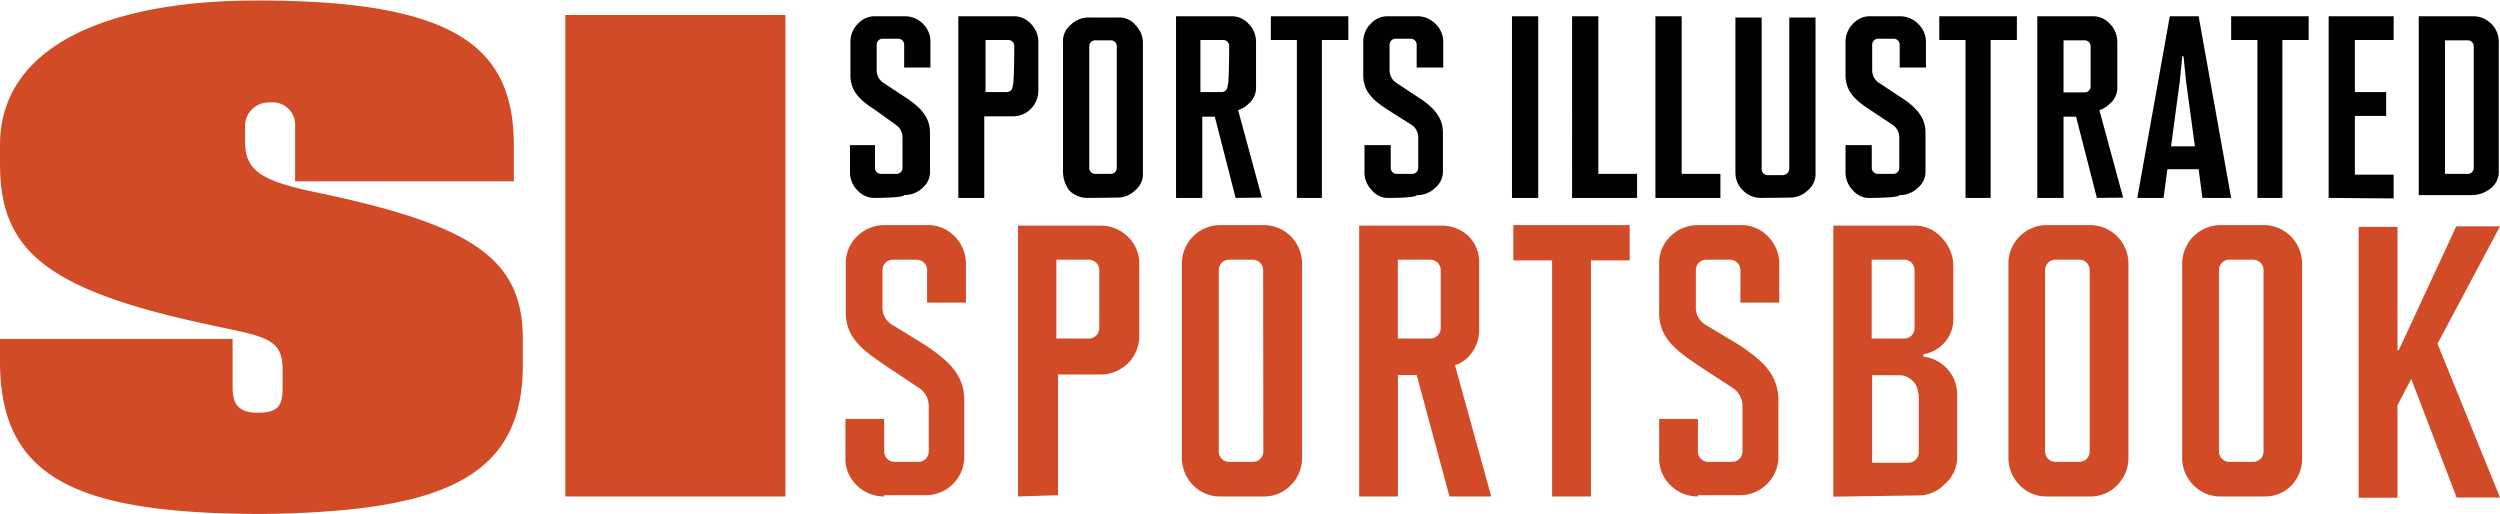
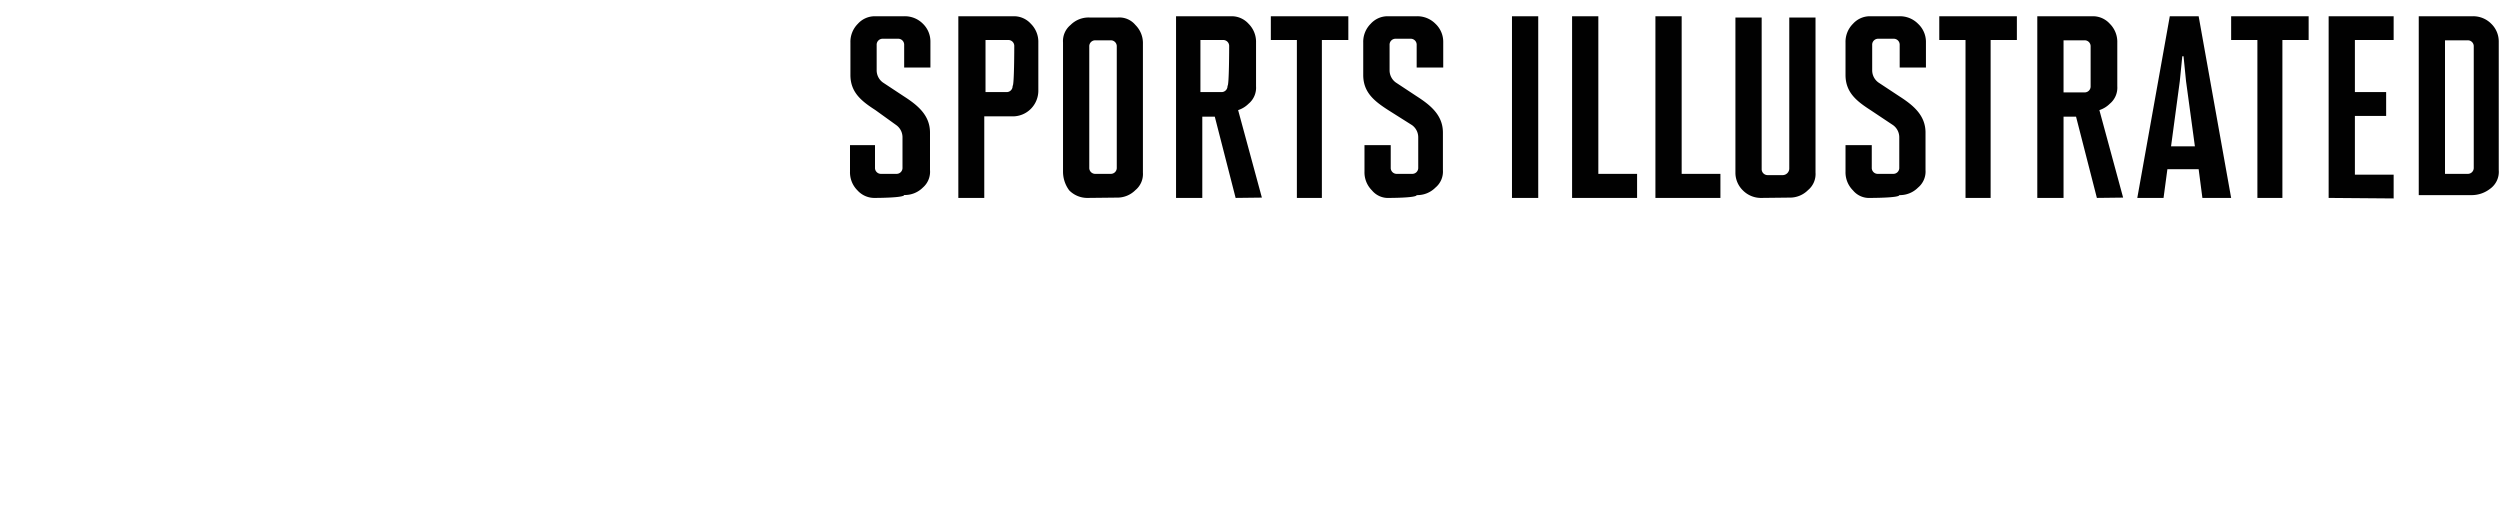
<svg xmlns="http://www.w3.org/2000/svg" viewBox="0 0 240 49.34">
  <defs>
    <style>.cls-1{fill:#d24b27;}.cls-2{fill:#010101;}</style>
  </defs>
  <g id="Camada_2" data-name="Camada 2">
    <g id="Camada_1-2" data-name="Camada 1">
-       <path class="cls-1" d="M54.27,1.44H75.4V47.66H54.27ZM50.19,35.06V32.54c0-7.81-4.93-11-20.3-14.17-4.56-1-6.36-1.92-6.36-4.68v-1.8a2.27,2.27,0,0,1,2.4-2.05,2.14,2.14,0,0,1,2.4,2.05v5.52h21V14.05c0-9.13-4.92-14-24.49-14C10.57,0,0,4.32,0,13.93v1.8C0,24,4.32,27.85,20.29,31.22c5,1.08,6.84,1.2,6.84,4.2v1.8c0,1.8-.48,2.4-2.4,2.4-2.16,0-2.4-1.2-2.4-2.52V32.54H0V34.7C0,46,7.44,49.34,25.33,49.34,42.26,49.1,50.19,46,50.19,35.06m34.69,12.6a3.72,3.72,0,0,1-2.64-1.08,3.53,3.53,0,0,1-1.08-2.64V40.22h3.72v3.12a1,1,0,0,0,1,1h2.28a1,1,0,0,0,1-1V39a2.08,2.08,0,0,0-1-1.8l-3.24-2.16c-1.92-1.32-3.72-2.52-3.72-5V25.33a3.53,3.53,0,0,1,1.08-2.64,3.72,3.72,0,0,1,2.64-1.08H89a3.54,3.54,0,0,1,2.65,1.08,3.72,3.72,0,0,1,1.08,2.64v3.72H89V25.93a1,1,0,0,0-1-1H85.72a1,1,0,0,0-1,1v3.48a1.93,1.93,0,0,0,1,1.81l3.12,1.92c1.93,1.32,3.73,2.64,3.73,5.28v5.4a3.69,3.69,0,0,1-3.73,3.72h-4Zm12.85,0v-26h7.92a3.72,3.72,0,0,1,2.64,1.08,3.53,3.53,0,0,1,1.08,2.64v6.85a3.69,3.69,0,0,1-3.72,3.72h-4.08V47.54l-3.84.12Zm7.8-21.73a1,1,0,0,0-1-1h-3.12v7.57h3.12a1,1,0,0,0,1-1V25.93Zm11.65,21.73a3.53,3.53,0,0,1-2.64-1.08,3.72,3.72,0,0,1-1.08-2.64V25.33a3.69,3.69,0,0,1,3.72-3.72h4.08A3.69,3.69,0,0,1,125,25.33V43.94a3.72,3.72,0,0,1-1.08,2.64,3.53,3.53,0,0,1-2.64,1.08Zm4.08-21.73a1,1,0,0,0-1-1H118a1,1,0,0,0-1,1V43.34a1,1,0,0,0,1,1h2.28a1,1,0,0,0,1-1Zm17.89,21.73L136,36h-1.8V47.66h-3.72v-26h7.8A3.72,3.72,0,0,1,141,22.69,3.53,3.53,0,0,1,142,25.33v6.25A3.72,3.72,0,0,1,141,34.22a3.11,3.11,0,0,1-1.32.84l3.48,12.6Zm-.84-21.73a1,1,0,0,0-1-1h-3.12v7.57h3.12a1,1,0,0,0,1-1V25.93ZM149,47.66V25h-3.72V21.61h11.17V25h-3.72V47.66Zm14,0a3.72,3.72,0,0,1-2.64-1.08,3.53,3.53,0,0,1-1.08-2.64V40.22H163v3.12a1,1,0,0,0,1,1h2.28a1,1,0,0,0,1-1V39a2.08,2.08,0,0,0-1-1.8L163,35.06c-1.92-1.32-3.72-2.52-3.72-5V25.33a3.53,3.53,0,0,1,1.08-2.64A3.72,3.72,0,0,1,163,21.61h4.08a3.53,3.53,0,0,1,2.64,1.08,3.69,3.69,0,0,1,1.09,2.64v3.72h-3.73V25.93a1,1,0,0,0-1-1h-2.28a1,1,0,0,0-1,1v3.48a1.93,1.93,0,0,0,1,1.81L167,33.14c1.92,1.32,3.73,2.64,3.73,5.28v5.4A3.7,3.7,0,0,1,167,47.54h-4Zm13,0v-26h7.8a3.44,3.44,0,0,1,2.64,1.2,4,4,0,0,1,1.08,2.52V30.5A3.4,3.4,0,0,1,184.65,34v.24a3.65,3.65,0,0,1,3.24,3.6v6a3.4,3.4,0,0,1-1.2,2.64,3.45,3.45,0,0,1-2.52,1.08l-8.16.12Zm7.8-21.73a1,1,0,0,0-1-1h-3.12v7.57h3.12a1,1,0,0,0,1-1Zm.36,11.89a1.85,1.85,0,0,0-1.8-1.8h-2.64v8.4h3.48a1,1,0,0,0,1-1V37.82Zm12.37,9.84a3.53,3.53,0,0,1-2.64-1.08,3.72,3.72,0,0,1-1.08-2.64V25.33a3.69,3.69,0,0,1,3.72-3.72h4.08a3.69,3.69,0,0,1,3.72,3.72V43.94a3.72,3.72,0,0,1-1.08,2.64,3.53,3.53,0,0,1-2.64,1.08Zm4.08-21.73a1,1,0,0,0-1-1h-2.28a1,1,0,0,0-1,1V43.34a1,1,0,0,0,1,1h2.28a1,1,0,0,0,1-1Zm12.61,21.73a3.53,3.53,0,0,1-2.64-1.08,3.69,3.69,0,0,1-1.09-2.64V25.33a3.7,3.7,0,0,1,3.73-3.72h4.08A3.69,3.69,0,0,1,221,25.33V43.94A3.72,3.72,0,0,1,220,46.58a3.53,3.53,0,0,1-2.64,1.08Zm4.08-21.73a1,1,0,0,0-1-1h-2.28a1,1,0,0,0-1,1V43.34a1,1,0,0,0,1,1h2.28a1,1,0,0,0,1-1ZM235.8,47.66l-4.32-11.28-1.32,2.52v8.88h-3.73v-26h3.73V33.62h.12l5.52-11.89H240L234,33l6,14.76h-4.2Z" />
      <path class="cls-2" d="M84,19a2.18,2.18,0,0,1-1.68-.72,2.44,2.44,0,0,1-.72-1.8V13.93H84v2.16a.57.57,0,0,0,.6.6h1.44a.57.57,0,0,0,.6-.6V13.21a1.44,1.44,0,0,0-.6-1.2l-2-1.44c-1.32-.85-2.4-1.69-2.4-3.37V4.08a2.44,2.44,0,0,1,.72-1.8A2.18,2.18,0,0,1,84,1.56H86.8a2.44,2.44,0,0,1,1.8.72A2.37,2.37,0,0,1,89.32,4V6.48H86.8V4.32a.57.57,0,0,0-.6-.6H84.76a.57.57,0,0,0-.6.6v2.4a1.44,1.44,0,0,0,.6,1.2l2,1.32c1.32.85,2.52,1.81,2.52,3.49v3.6A2,2,0,0,1,88.6,18a2.44,2.44,0,0,1-1.8.72C86.8,19,84,19,84,19Zm8,0V1.56h5.28a2.18,2.18,0,0,1,1.68.72,2.44,2.44,0,0,1,.72,1.8V8.64a2.48,2.48,0,0,1-.72,1.81,2.44,2.44,0,0,1-1.8.72H94.49V19ZM97.37,4.44a.57.57,0,0,0-.6-.6H94.61v5h2a.57.57,0,0,0,.6-.6C97.37,8.28,97.37,4.44,97.37,4.44ZM104.45,19a2.44,2.44,0,0,1-1.8-.72,3,3,0,0,1-.6-1.8V4.08a2,2,0,0,1,.72-1.68,2.44,2.44,0,0,1,1.8-.72h2.76A2,2,0,0,1,109,2.4a2.44,2.44,0,0,1,.72,1.8V16.57a2,2,0,0,1-.72,1.68,2.44,2.44,0,0,1-1.8.72Zm2.76-14.53a.57.57,0,0,0-.6-.6h-1.44a.57.57,0,0,0-.6.6V16.09a.57.57,0,0,0,.6.6h1.44a.57.57,0,0,0,.6-.6ZM118.62,19l-2-7.8h-1.2V19h-2.52V1.56h5.28a2.18,2.18,0,0,1,1.68.72,2.44,2.44,0,0,1,.72,1.8v4.2a2,2,0,0,1-.72,1.68,2.51,2.51,0,0,1-1,.61l2.28,8.4ZM118,4.44a.57.57,0,0,0-.6-.6h-2.16v5h2a.57.57,0,0,0,.6-.6C118,8.28,118,4.44,118,4.44ZM124.5,19V3.84H122V1.56h7.44V3.84H126.9V19Zm8.89,0a2,2,0,0,1-1.68-.72,2.44,2.44,0,0,1-.72-1.8V13.93h2.52v2.16a.57.57,0,0,0,.6.6h1.44a.57.57,0,0,0,.6-.6V13.21a1.44,1.44,0,0,0-.6-1.2l-2.28-1.44c-1.32-.85-2.4-1.69-2.4-3.37V4.08a2.44,2.44,0,0,1,.72-1.8,2.18,2.18,0,0,1,1.68-.72H136a2.44,2.44,0,0,1,1.8.72A2.37,2.37,0,0,1,138.55,4V6.48H136V4.32a.57.57,0,0,0-.6-.6H134a.57.57,0,0,0-.6.6v2.4a1.44,1.44,0,0,0,.6,1.2l2,1.32c1.32.85,2.52,1.81,2.52,3.49v3.6a2,2,0,0,1-.72,1.68,2.44,2.44,0,0,1-1.8.72C136,19,133.39,19,133.39,19Zm11.76,0V1.56h2.52V19Zm5.77,0V1.56h2.52V16.69h3.72V19Zm8,0V1.56h2.52V16.69h3.72V19Zm10.2,0a2.44,2.44,0,0,1-1.8-.72,2.37,2.37,0,0,1-.72-1.68V1.68h2.52V16.21a.57.57,0,0,0,.6.6h1.45a.64.64,0,0,0,.6-.6V1.68h2.52V16.57a2,2,0,0,1-.72,1.68,2.44,2.44,0,0,1-1.8.72Zm10.45,0a2,2,0,0,1-1.68-.72,2.44,2.44,0,0,1-.72-1.8V13.93h2.52v2.16a.57.57,0,0,0,.6.6h1.44a.57.57,0,0,0,.6-.6V13.21a1.44,1.44,0,0,0-.6-1.2l-2.16-1.44c-1.32-.85-2.4-1.69-2.4-3.37V4.08a2.44,2.44,0,0,1,.72-1.8,2.18,2.18,0,0,1,1.68-.72h2.76a2.44,2.44,0,0,1,1.8.72A2.37,2.37,0,0,1,184.89,4V6.48h-2.52V4.32a.57.57,0,0,0-.6-.6h-1.44a.57.57,0,0,0-.6.6v2.4a1.44,1.44,0,0,0,.6,1.2l2,1.32c1.32.85,2.52,1.81,2.52,3.49v3.6a2,2,0,0,1-.72,1.68,2.44,2.44,0,0,1-1.8.72C182.37,19,179.61,19,179.61,19Zm9.12,0V3.84h-2.52V1.56h7.45V3.84h-2.52V19Zm12.61,0-2-7.8h-1.2V19h-2.52V1.56h5.28a2.18,2.18,0,0,1,1.68.72,2.44,2.44,0,0,1,.72,1.8v4.2a2,2,0,0,1-.72,1.68,2.51,2.51,0,0,1-1,.61l2.28,8.4Zm-.6-14.53a.57.57,0,0,0-.6-.6h-2v5h2a.57.57,0,0,0,.6-.6V4.44ZM211.43,19l-.36-2.76h-3L207.7,19h-2.52L208.3,1.56h2.77L214.19,19ZM209.86,7.8l-.24-2.4h-.12l-.24,2.4-.84,6.25h2.29l-.85-6.25ZM216.71,19V3.84h-2.52V1.56h7.44V3.84h-2.52V19Zm6.84,0V1.56h6.24V3.84h-3.72v5h3v2.29h-3v5.64h3.72v2.28L223.55,19Zm8.65,0V1.56h5.16a2.44,2.44,0,0,1,1.8.72A2.37,2.37,0,0,1,239.88,4V16.33a2,2,0,0,1-.84,1.8,2.87,2.87,0,0,1-1.68.6H232.2Zm5.28-14.53a.57.57,0,0,0-.6-.6h-2.16V16.69h2.16a.57.57,0,0,0,.6-.6Z" />
    </g>
  </g>
</svg>